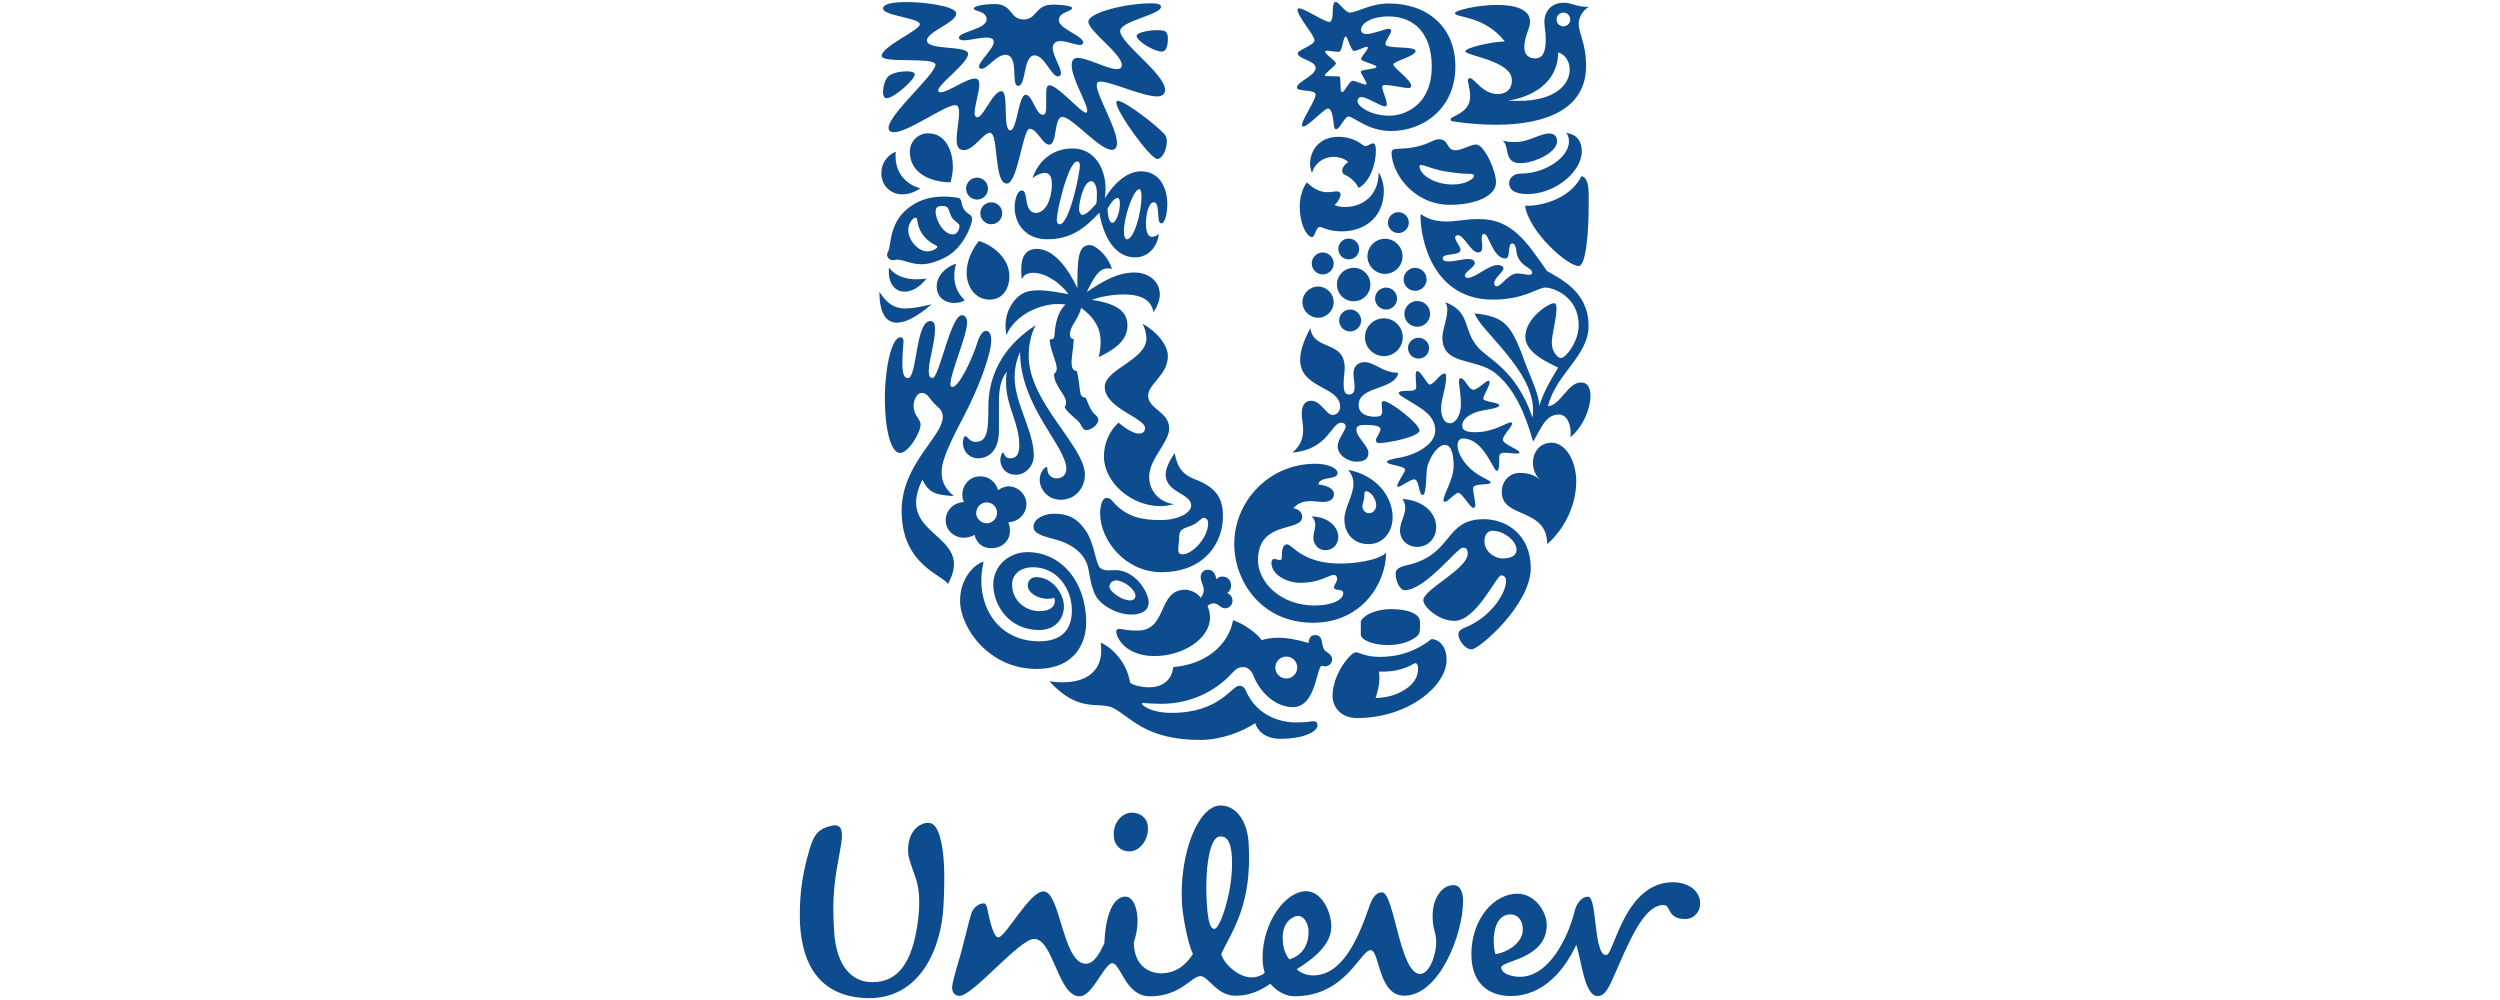
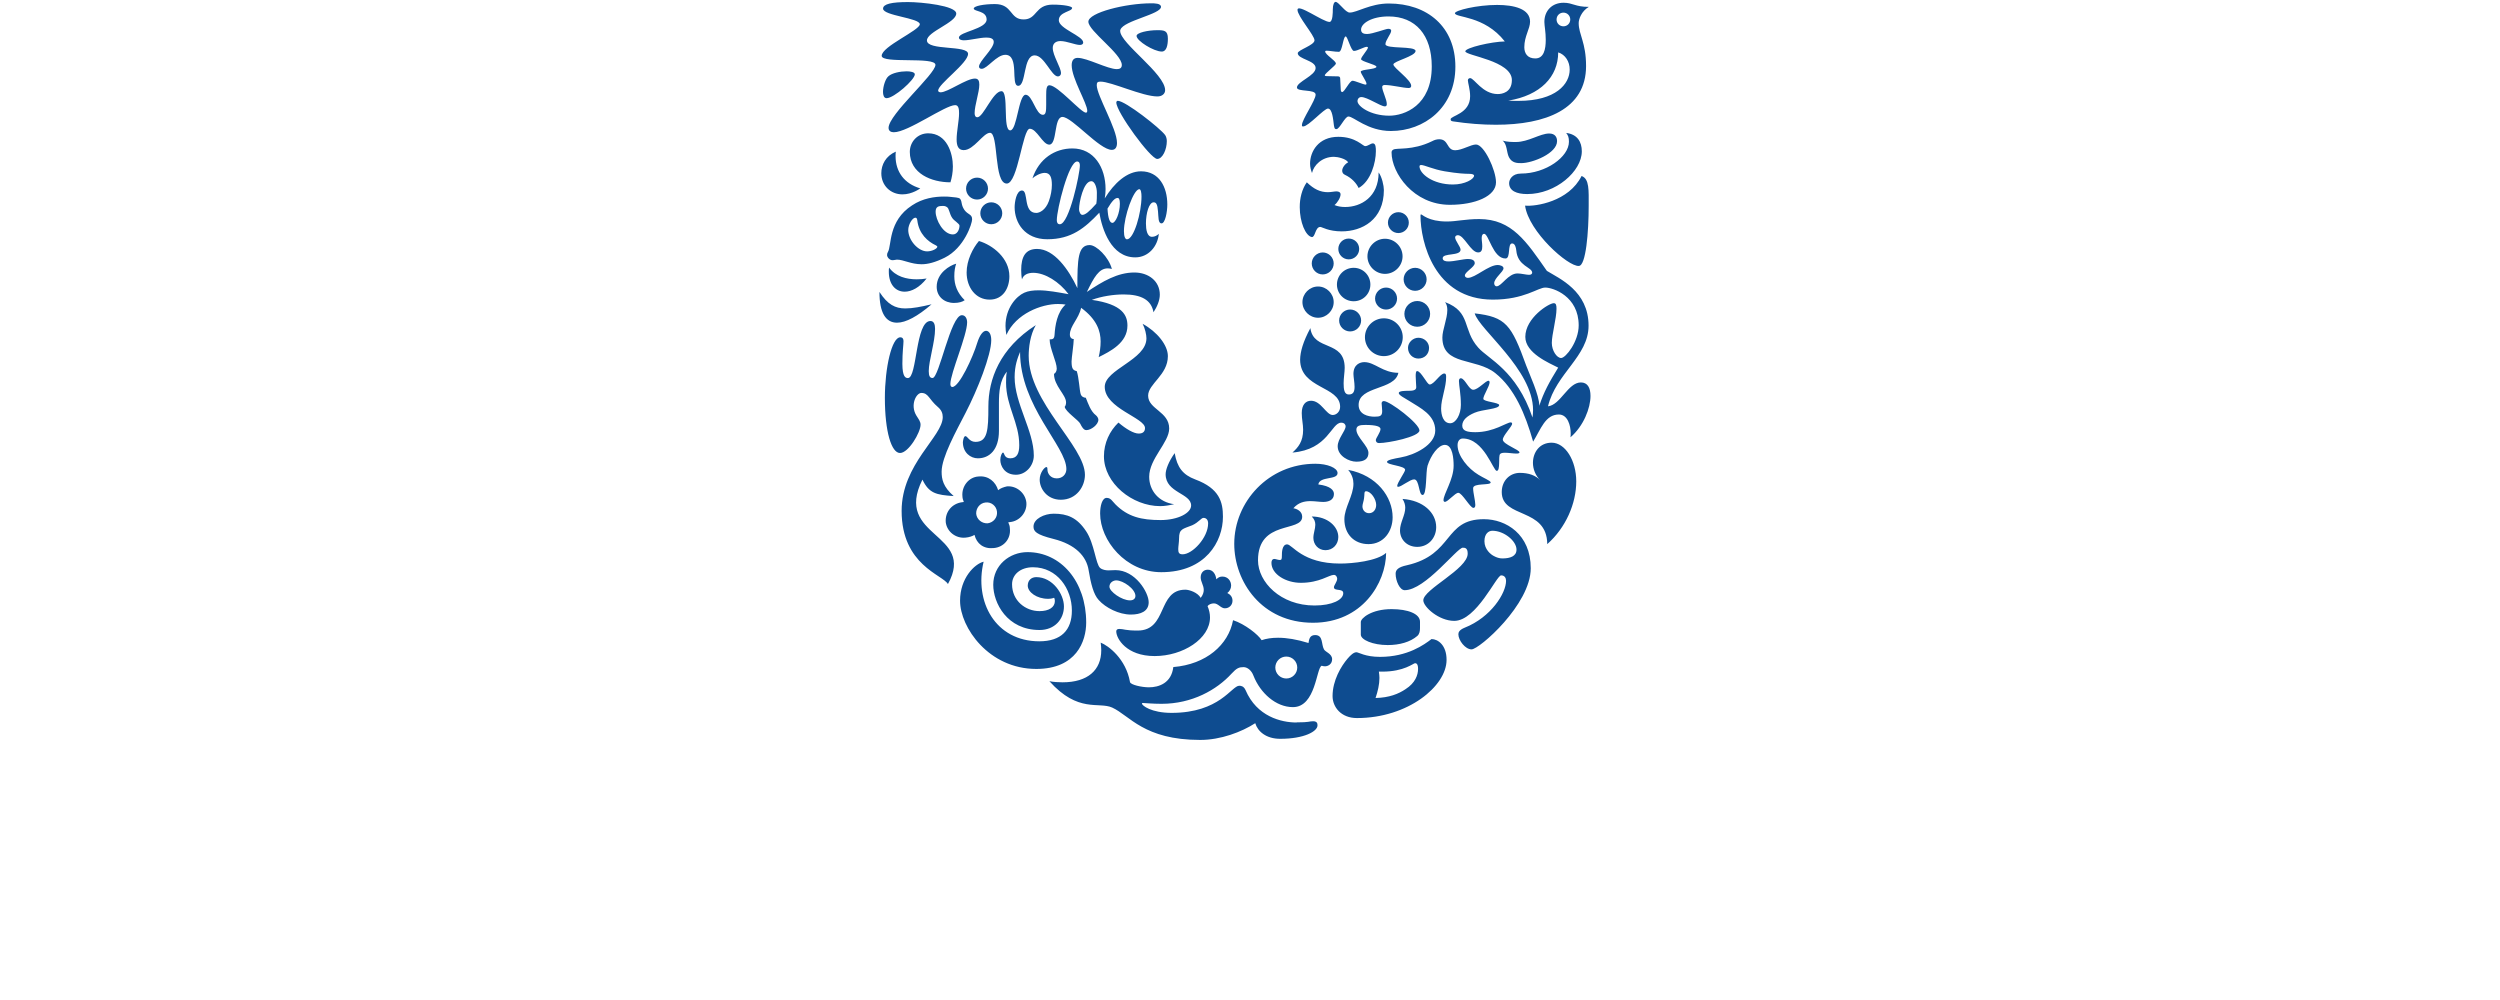
<svg xmlns="http://www.w3.org/2000/svg" version="1.1" id="Layer_1" x="0px" y="0px" viewBox="0 0 400 160" style="enable-background:new 0 0 400 160;" xml:space="preserve">
  <style type="text/css">
	.st0{fill:#0E4C90;}
</style>
  <g>
    <path class="st0" d="M244.01,32.9c0.57,4.17,6.89,9.78,8.6,9.65c1.14,0,1.58-5.44,1.58-9.65c0-2.41,0.13-4.3-1.14-4.74   C251.02,32.24,245.71,33.07,244.01,32.9 M244.36,31.05c4.56,0,8.73-3.64,8.73-6.84c0-1.49-0.7-2.72-2.5-2.94   c0.31,0.4,0.44,0.71,0.44,1.41c0,2.41-3.68,5.09-7.68,5.09c-1.45,0-1.89,1.01-1.89,1.53C241.46,30.53,242.65,31.05,244.36,31.05    M243.4,26.1c-0.62,0-1.5,0-1.98-0.97c-0.39-0.79-0.26-2.06-1.01-2.63c0.74,0.22,1.54,0.22,2.15,0.22c1.97,0,3.86-1.36,5.3-1.36   c0.97,0,1.27,0.61,1.27,1.22C249.14,24.52,245.23,26.1,243.4,26.1 M145.27,60.49c1.49,0,1.18-9.13,3.6-9.13   c0.57,0,0.74,0.57,0.74,1.27c0,2.06-1.01,5.09-1.01,6.75c0,0.84,0.22,1.1,0.61,1.1c1.06,0,2.89-10.05,4.69-10.05   c0.57,0,0.84,0.57,0.84,1.14c0,2.1-2.68,8.15-2.68,9.87c0,0.26,0.09,0.48,0.31,0.48c1.1,0,3.29-4.74,4-7.1   c0.39-1.23,0.92-1.89,1.4-1.89c0.44,0,0.83,0.48,0.83,1.49c0,2.37-2.19,7.93-4.12,11.66c-1.49,2.9-3.82,7.07-3.82,9.39   c0,1.18,0.22,2.41,1.93,3.9c-2.81-0.18-3.95-0.44-5-2.63c-4.69,9.34,8.64,8.43,4.08,16.71c-0.83-1.49-7.41-3.02-7.41-11.71   c0-7.5,6.58-11.89,6.58-15.01c0-0.61-0.22-1.14-0.79-1.62c-1.44-1.23-1.49-2.24-2.63-2.24c-0.83,0-1.84,1.94-0.79,3.64   c0.35,0.57,0.66,0.92,0.66,1.45c0,1.23-1.93,4.52-3.29,4.52c-1.36,0-2.42-3.37-2.42-8.82c0-4.82,1.1-9.69,2.46-9.69   c0.39,0,0.52,0.26,0.52,0.61c0,0.57-0.18,1.71-0.18,3.64C144.39,60.31,144.88,60.49,145.27,60.49 M212.47,17.37   c0.7,0,0.83,1.71,0.96,2.72c0.09,0.52,0.17,0.57,0.39,0.57c0.53,0,1.36-2.02,1.93-2.02c0.84,0,3.07,2.32,6.8,2.32   c5.31,0,10.31-3.72,10.31-10.3c0-6.37-4.48-10.1-10.66-10.1c-2.94,0-5.09,1.45-6.23,1.45c-0.7,0.04-1.75-1.71-2.28-1.71   c-0.22,0-0.44,0.44-0.44,1.19c0,0.48,0,2.02-0.53,2.02c-1.05,0-5.12-3.03-5.12-1.93c0,1.01,2.72,4.08,2.72,4.87   c0,0.79-2.68,1.54-2.68,2.06c0,0.97,2.86,1.14,2.86,2.37c0,1.23-2.99,2.19-2.99,3.12c0,0.75,2.99,0.22,2.99,1.14   c0,0.92-2.19,3.99-2.19,4.87c0,0.22,0.04,0.22,0.22,0.22C209.35,20.22,211.85,17.37,212.47,17.37 M156.19,82.2   c-0.04-0.87,0.57-1.71,1.49-1.8c0.92-0.13,1.76,0.57,1.84,1.49c0.09,0.92-0.57,1.71-1.49,1.84   C157.11,83.78,156.28,83.12,156.19,82.2 M151.32,83.56c0.18,1.49,1.58,2.62,3.16,2.46c0.57-0.05,1.09-0.22,1.44-0.44   c0.35,1.41,1.45,2.28,3.07,2.11c1.62-0.13,2.77-1.49,2.59-3.11c0-0.44-0.13-0.7-0.26-1.01l0.31-0.04c1.54-0.17,2.72-1.58,2.59-3.12   c-0.17-1.58-1.62-2.72-3.11-2.59c-0.57,0.13-1.06,0.31-1.41,0.61c-0.39-1.32-1.54-2.37-3.16-2.19c-1.54,0.09-2.72,1.58-2.55,3.2   c0,0.22,0.09,0.57,0.22,0.88l-0.31,0.04C152.37,80.57,151.19,81.85,151.32,83.56 M249.05,3.12c0,0.61,0.48,1.09,1.1,1.09   c0.61,0,1.09-0.48,1.09-1.09s-0.48-1.1-1.09-1.1C249.53,2.02,249.05,2.5,249.05,3.12 M224.58,44.69c0,1.01,0.83,1.84,1.84,1.84   c1.01,0,1.84-0.83,1.84-1.84c0-1.01-0.84-1.84-1.84-1.84C225.41,42.85,224.58,43.69,224.58,44.69 M224.7,50.22   c0,1.14,0.92,2.06,2.06,2.06c1.14,0,2.06-0.92,2.06-2.06c0-1.14-0.92-2.06-2.06-2.06C225.63,48.16,224.7,49.09,224.7,50.22    M218.39,53.95c0,1.67,1.36,3.03,3.03,3.03s3.02-1.36,3.02-3.03c0-1.66-1.36-3.02-3.02-3.02S218.39,52.28,218.39,53.95    M220.01,47.77c0,0.97,0.79,1.76,1.76,1.76c0.97,0,1.76-0.79,1.76-1.76c0-0.96-0.79-1.76-1.76-1.76   C220.8,46.01,220.01,46.81,220.01,47.77 M214.26,51.28c0,0.96,0.79,1.75,1.76,1.75c0.97,0,1.76-0.79,1.76-1.75   c0-0.97-0.79-1.76-1.76-1.76C215.06,49.52,214.26,50.31,214.26,51.28 M218.79,41.01c0,1.53,1.27,2.81,2.81,2.81   c1.54,0,2.81-1.27,2.81-2.81c0-1.54-1.27-2.81-2.81-2.81C220.05,38.2,218.79,39.48,218.79,41.01 M222.07,35.62   c0,0.92,0.75,1.67,1.67,1.67c0.92,0,1.67-0.74,1.67-1.67c0-0.92-0.74-1.67-1.67-1.67C222.82,33.95,222.07,34.7,222.07,35.62    M214.13,39.83c0,0.92,0.75,1.67,1.67,1.67c0.92,0,1.67-0.75,1.67-1.67c0-0.92-0.74-1.66-1.67-1.66   C214.88,38.16,214.13,38.91,214.13,39.83 M213.91,45.53c0,1.49,1.19,2.67,2.68,2.67c1.49,0,2.67-1.19,2.67-2.67   c0-1.49-1.19-2.68-2.67-2.68C215.1,42.85,213.91,44.04,213.91,45.53 M208.39,48.34c0,1.36,1.14,2.5,2.5,2.5   c1.36,0,2.5-1.14,2.5-2.5c0-1.36-1.14-2.5-2.5-2.5C209.53,45.84,208.39,46.98,208.39,48.34 M209.88,42.15   c0,0.97,0.79,1.76,1.75,1.76c0.97,0,1.76-0.79,1.76-1.76c0-0.96-0.79-1.76-1.76-1.76C210.67,40.4,209.88,41.19,209.88,42.15    M204.05,106.81c0,0.96,0.79,1.75,1.76,1.75c0.96,0,1.75-0.79,1.75-1.75c0-0.97-0.79-1.76-1.75-1.76   C204.83,105.05,204.05,105.84,204.05,106.81 M156.85,34.12c0,0.97,0.79,1.76,1.75,1.76c0.97,0,1.76-0.79,1.76-1.76   c0-0.96-0.79-1.75-1.76-1.75C157.64,32.37,156.85,33.16,156.85,34.12 M154.57,30.18c0,0.96,0.79,1.75,1.76,1.75   c0.96,0,1.75-0.79,1.75-1.75c0-0.97-0.79-1.76-1.75-1.76C155.36,28.42,154.57,29.21,154.57,30.18 M156.46,73.33   c1.84,0,3.37-1.36,3.37-4.39v-4.47c0-1.71,0.13-3.64,1.27-5c-0.13,0.57-0.13,1.19-0.13,1.76c0,3.77,2.11,6.36,2.11,10   c0,1.36-0.39,2.1-1.45,2.1c-1.01,0-0.92-0.92-1.14-0.92c-0.18,0-0.44,0.57-0.44,1.18c0,0.92,0.66,2.37,2.5,2.37   c1.58,0,2.86-1.45,2.86-3.07c0-3.95-3.07-8.33-3.07-12.54c0-1.85,0.47-3.07,0.87-4.04c0,8.73,7.41,15.09,7.41,18.74   c0,0.83-0.61,1.49-1.54,1.49c-1.01,0-1.49-0.79-1.49-1.41c0-0.31-0.04-0.4-0.18-0.4c-0.26,0-1.06,0.88-1.06,2.02   c0,1.45,1.19,3.21,3.38,3.21c2.5,0,3.86-2.11,3.86-3.99c0-4.6-9-11.58-9-19.04c0-1.27,0.22-3.34,1.14-4.91   c-5.79,3.72-7.59,8.68-7.59,13.03c0,3.77-0.13,5.65-2.06,5.65c-1.01,0-1.27-0.92-1.62-0.92c-0.27,0-0.4,0.79-0.4,1.01   C154.08,72.41,155.27,73.33,156.46,73.33 M232.47,29.52c1.93,0,3.38-0.87,3.38-1.41c0-0.18-0.26-0.3-0.83-0.3   c-0.57,0-1.72-0.04-3.86-0.4c-1.85-0.31-3.25-1.01-3.78-1.01c-0.17,0-0.26,0.09-0.26,0.22C227.12,27.77,229.22,29.52,232.47,29.52    M222.91,23.95c0.57-0.36,3.02,0.21,6.23-1.36c0.39-0.22,0.79-0.31,1.14-0.31c1.54,0,1.14,1.76,2.55,1.76   c1.09,0,2.5-0.92,3.33-0.92c1.31,0,3.2,4.12,3.2,6.05c0,2.24-3.37,3.6-7.37,3.6c-5.84,0-9.34-5.09-9.34-8.38   C222.65,24.13,222.78,24.04,222.91,23.95 M157.38,89.87c-1.45,0.36-3.77,2.64-3.77,6.24c0,4.29,4.6,10.92,12.2,10.92   c6.4,0,7.98-4.43,7.98-7.42c0-6.62-4.08-11.27-9.39-11.27c-2.89,0-5.48,2.11-5.48,5.22c0,2.9,2.19,7.24,7.41,7.24   c2.46,0,3.9-1.76,3.9-3.77c0-1.97-1.8-4.69-4.43-4.69c-0.79,0-1.36,0.52-1.36,1.36c0,1.05,1.45,2.11,3.25,2.11   c0.44,0,0.79-0.09,0.96-0.17c0.09,0.13,0.13,0.35,0.13,0.52c0,1.01-0.96,1.62-2.46,1.62c-2.24,0-4.39-1.66-4.39-4.3   c0-1.57,1.36-2.72,3.34-2.72c3.9,0,6.23,3.47,6.23,6.93c0,3.12-1.71,4.92-5.22,4.92C159.26,102.6,155.84,96.28,157.38,89.87    M152.99,42.19c-1.01,0.27-3.12,1.49-3.12,3.69c0,1.58,1.23,2.59,2.77,2.59c0.79,0,1.36-0.18,1.71-0.44   c-1.22-1.19-1.66-2.5-1.66-3.82C152.69,43.29,152.81,42.73,152.99,42.19 M142.25,42.81c-0.04,0.22-0.04,0.44-0.04,0.66   c0,2.06,1.09,3.2,2.54,3.2c1.09,0,2.37-0.66,3.51-2.11c-0.49,0.09-1.06,0.13-1.58,0.13C145.05,44.69,143.3,44.26,142.25,42.81    M140.71,46.71c0,3.34,1.01,4.92,2.81,4.92c1.41,0,3.29-1.01,5.53-2.94c-1.71,0.4-3.02,0.66-4.21,0.66   C143.25,49.35,142.02,48.74,140.71,46.71 M207.46,115.58c2.11,0,1.97-0.18,2.64-0.18c0.66,0,0.7,0.39,0.7,0.66   c0,0.97-2.15,2.15-5.97,2.15c-2.24,0-3.6-1.18-3.99-2.5c-2.19,1.41-5.52,2.68-8.81,2.68c-9,0-11.28-3.9-14.08-5.18   c-2.15-0.97-5.44,0.92-10.05-4.22c0.61,0.13,1.44,0.18,2.11,0.18c4.04,0,6.19-1.97,6.19-5.12c0-0.4-0.04-0.84-0.09-1.23   c1.23,0.48,4.04,2.59,4.69,6.31c0.09,0.44,1.89,0.84,3.03,0.84c1.57,0,3.59-0.66,3.9-3.24c5.27-0.44,8.82-3.55,9.56-7.5   c1.89,0.61,4.04,2.32,4.57,3.2c0.74-0.26,1.62-0.39,2.63-0.39c1.41,0,2.98,0.26,4.87,0.84c0.09-0.57,0.18-1.27,1.06-1.27   c1.31,0,0.96,1.45,1.41,2.28c0.22,0.44,1.31,0.7,1.31,1.58c0,0.84-0.71,1.14-1.14,1.14c-0.17,0-0.39-0.04-0.53-0.09   c-0.87,0.31-0.92,6.62-4.6,6.62c-2.72,0-5.22-2.24-6.32-5.04c-0.31-0.83-0.96-1.36-1.58-1.36c-0.7,0-1.09,0.13-1.93,1.05   c-2.37,2.59-6.31,4.82-11.18,4.82c-1.49,0-2.67-0.13-2.98-0.13c-0.17,0-0.17,0.04-0.17,0.09c0,0.31,1.49,1.49,4.74,1.49   c7.72,0,9.6-4.34,10.83-4.34c0.18,0,0.7,0,1.01,0.7c1.8,4.22,5.7,5.18,8.16,5.18H207.46z M182.56,27.41c2.89,0,4.21,2.5,4.21,5.31   c0,1.22-0.35,3.02-0.92,3.02c-0.57,0-0.48-1.01-0.57-1.93c-0.09-1.18-0.31-1.44-0.7-1.44c-0.74,0-1.23,1.75-1.23,3.37   c0,1.01,0.18,2.15,0.97,2.15c0.44,0,0.83-0.22,1.09-0.48c-0.18,2.02-1.67,3.77-3.77,3.77c-3.87,0-5.31-4.52-5.75-7.15   c-2.32,2.46-4.47,4.25-8.33,4.25c-3.6,0-5.22-2.63-5.22-5.13c0-0.75,0.26-2.67,1.18-2.67c1.09,0,0.13,3.59,2.28,3.59   c0.52,0,1.49-0.44,2.02-1.89c0.31-0.87,0.48-1.79,0.48-2.59c0-1.19-0.26-1.93-1.14-1.93c-0.75,0-1.67,0.57-1.97,0.88   c1.05-3.16,3.59-4.79,6.4-4.79c3.46,0,5.3,3.07,5.3,6.5c0,0.48-0.04,1.01-0.13,1.49C178.26,29.3,180.32,27.41,182.56,27.41    M171.54,1.27c0-0.26-1.31-0.53-3.11-0.53c-2.85,0-2.46,2.37-4.65,2.37c-2.28,0-1.71-2.46-4.6-2.46c-1.76,0-3.38,0.31-3.38,0.71   c0,0.52,2.06,0.31,2.06,1.76c0,1.53-4.43,1.97-4.43,2.89c0,0.31,0.35,0.44,0.79,0.44c0.97,0,2.51-0.44,3.6-0.44   c0.61,0,1.18,0.13,1.18,0.7c0,1.1-2.36,3.07-2.36,3.95c0,0.26,0.22,0.35,0.44,0.35c0.87,0,2.37-2.24,3.77-2.24   c2.32,0,0.79,4.96,2.06,4.96c1.32,0,0.75-4.87,2.64-4.87c1.54,0,2.67,3.37,3.72,3.37c0.26,0,0.49-0.22,0.49-0.52   c0-0.92-1.32-2.81-1.32-4.04c0-0.75,0.52-1.1,1.23-1.1c1.01,0,2.37,0.62,3.11,0.62c0.26,0,0.53-0.09,0.53-0.4   c0-1.05-3.9-2.19-3.9-3.55S171.54,1.88,171.54,1.27 M234.05,87.63c-0.92,0-6.01,6.8-9.3,6.8c-0.79,0-1.45-1.49-1.45-2.63   c0-0.62,0.39-1.06,1.8-1.36c7.54-1.71,5.87-7.37,12.32-7.37c3.55,0,7.5,2.42,7.5,7.85c0,5.79-8.24,12.98-9.47,12.98   c-1.01,0-2.11-1.45-2.11-2.41c0-0.31,0.13-0.7,1.01-1.06c4.21-1.67,6.62-5.52,6.62-7.5c0-0.44-0.22-0.87-0.79-0.87   c-0.75,0-3.95,7.28-7.5,7.28c-2.46,0-4.95-2.24-4.95-3.29c0-1.76,7.1-5,7.1-7.46C234.84,87.68,234.4,87.63,234.05,87.63    M238.78,84.92c-0.62,0-1.27,0.49-1.27,1.67c0,1.31,1.01,2.15,1.58,2.41c0.31,0.17,0.79,0.35,1.27,0.35c1.27,0,2.28-0.35,2.28-1.41   C242.65,86.58,240.67,84.92,238.78,84.92 M181.85,5.75c0,0.79,2.77,2.5,4.04,2.5c0.75,0,0.97-1.01,0.97-2.06   c0-1.31-0.57-1.36-1.71-1.36C183.7,4.83,181.85,5.22,181.85,5.75 M186.42,14.43c0-2.63-7.19-7.5-7.19-9.47c0-0.09,0-0.13,0.04-0.22   c0.53-1.45,6.49-2.46,6.49-3.64c0-0.57-1.05-0.57-1.57-0.57c-4.08,0-10.05,1.49-10.05,2.94c0,1.49,5.35,5.13,5.35,6.93   c0,0.47-0.3,0.66-0.79,0.66c-1.49,0-4.74-1.8-6.27-1.8c-0.7,0-0.96,0.47-0.96,1.18c0,2.11,2.49,6.1,2.49,7.28   c0,0.13-0.04,0.31-0.21,0.31c-0.79,0-4.52-4.39-5.84-4.39c-0.48,0-0.52,0.66-0.52,1.62v1.49c0,1.01-0.04,1.62-0.53,1.62   c-1.14,0-1.66-3.21-2.76-3.21c-1.14,0-1.36,5.7-2.46,5.7c-1.27,0-0.17-6.27-1.41-6.27c-1.36,0-2.89,4.17-3.85,4.17   c-0.36,0-0.44-0.35-0.44-0.66c0-1.27,0.75-3.33,0.75-4.56c0-0.62-0.17-0.97-0.71-0.97c-1.36,0-4.34,2.2-5.48,2.2   c-0.17,0-0.4-0.09-0.4-0.27c0-1.05,4.79-4.39,4.79-5.88c0-1.44-6.58-0.48-6.58-2.15c0-1.4,4.69-2.85,4.69-4.3   c0-1.27-5.57-1.84-7.72-1.84c-2.59,0-3.99,0.3-3.99,1.05c0,1.14,5.88,1.49,5.88,2.5c0,0.97-6.1,3.55-6.1,5.05   c0,1.31,8.6,0.08,8.6,1.45c0,1.49-7.5,7.93-7.5,10.08c0,0.48,0.36,0.7,0.84,0.7c2.28,0,8.2-4.34,9.82-4.34   c0.57,0,0.62,0.7,0.62,1.32c0,1.14-0.39,2.89-0.39,4.17c0,1.01,0.26,1.71,1.14,1.71c1.62,0,3.11-2.77,4.2-2.77   c1.41,0,0.57,8.12,2.68,8.12c1.79,0,2.54-8.77,3.68-8.77c1.14,0,2.06,2.54,3.12,2.54c1.31,0,0.7-4.43,2.11-4.43   c1.54,0,5.92,5.27,7.9,5.27c0.61,0,0.83-0.49,0.83-1.1c0-2.32-3.24-7.59-3.24-9.25c0-0.44,0.13-0.57,0.61-0.57   c1.71,0,6.71,2.37,9.08,2.37C185.93,15.44,186.42,15,186.42,14.43 M246.29,64.92c0.71-2.19,1.57-3.74,3.02-6.1   c-1.45-0.74-5.26-2.32-5.26-4.92c0-3.02,3.77-5.39,4.55-5.39c0.36,0,0.44,0.31,0.44,0.88c0,1.57-0.75,4.12-0.75,5.48   c0,1.22,0.79,2.41,1.49,2.41c0.74,0,2.81-2.63,2.81-5.22c0-4.65-4.08-6.05-5.35-6.05c-1.19,0-3.34,1.93-8.38,1.93   c-9.43,0-11.58-9.34-11.58-13.42c0-0.18,0.04-0.22,0.08-0.22c0.22,0,1.14,1.14,4.13,1.14c1.54,0,2.94-0.39,5.18-0.39   c5.26,0,7.58,3.64,10.83,8.29c1.97,1.22,6.67,3.2,6.67,8.77c0,4.91-5.22,7.63-6.49,12.9c2.01-0.22,3.2-3.82,5.26-3.82   c1.06,0,1.54,0.84,1.54,2.16c0,1.93-1.1,4.82-3.21,6.62c0.04-0.18,0.04-0.39,0.04-0.66c0-1.23-0.49-2.99-1.89-2.99   c-2.19,0-2.89,2.37-4.12,4.34c-1.27-4.47-2.98-8.51-6.05-10.96c-3.11-2.5-8.47-1.14-8.47-5.7c0-1.23,0.79-2.99,0.79-4.39   c0-0.48-0.09-0.92-0.36-1.27c4.22,1.58,2.72,4.39,5.31,7.28c1.62,1.84,6.1,3.6,8.68,11.18c0.04-0.22,0.09-0.79,0.09-1.18   c0-6.49-8.59-12.85-9.34-15.48c5,0.57,5.87,1.8,8.25,8.37C244.71,59.87,246.29,63.25,246.29,64.92 M152.07,29.17   c0.22-0.71,0.39-1.58,0.39-2.54c0-2.11-0.96-5.3-3.95-5.3c-1.71,0-2.94,1.36-2.94,2.98C145.58,27.77,149.04,29.17,152.07,29.17    M148.34,40.22c-1.44,0-3.02-1.79-3.02-3.42c0-0.88,0.66-1.97,1.14-1.97c0.18,0,0.27,0.13,0.31,0.44c0.26,2.15,1.67,3.38,2.98,3.99   c0.13,0.09,0.22,0.13,0.22,0.22C149.97,39.78,149.13,40.22,148.34,40.22 M153.52,36.1c0,0.62-0.35,1.41-1.06,1.41   c-1.53,0-2.76-2.32-2.76-3.64c0-0.83,0.49-0.92,1.14-0.92c0.31,0,0.44,0.04,0.66,0.18c0.39,0.22,0.39,1.09,0.87,1.76   C152.64,35.31,153.52,35.79,153.52,36.1 M151.98,31.49c-0.26-0.04-0.61-0.04-0.96-0.04c-1.45,0-3.38,0.26-5.09,1.41   c-3.86,2.5-3.25,6.45-3.86,7.45c-0.09,0.13-0.14,0.31-0.14,0.49c0,0.39,0.44,0.83,0.84,0.83c0.35,0,0.57-0.09,0.74-0.09   c1.06,0,2.24,0.74,3.95,0.74c1.01,0,2.19-0.31,3.69-1.05c3.16-1.58,4.39-5.49,4.39-6.14c0-0.84-0.66-0.71-1.23-1.49   c-0.61-0.92-0.31-1.27-0.7-1.8C153.34,31.58,152.77,31.58,151.98,31.49 M156.63,38.56c-0.97,1.14-1.97,3.07-1.97,5.04   c0,2.37,1.44,4.34,3.68,4.34c2.15,0,3.16-1.84,3.16-3.73C161.5,41.28,158.82,39.21,156.63,38.56 M147.24,30.14   c0,0-1.27,0.96-2.85,0.96c-1.89,0-3.38-1.41-3.38-3.38c0-1.36,0.7-2.76,2.32-3.46c-0.04,0.26-0.04,0.48-0.04,0.74   C143.3,27.5,144.7,29.39,147.24,30.14 M225.28,55.66c0-0.87,0.79-1.62,1.66-1.62c0.97,0,1.71,0.75,1.71,1.62   c0,1.01-0.74,1.71-1.71,1.71C226.06,57.37,225.28,56.66,225.28,55.66 M226.41,106.11c0.22,0,0.48,0.13,0.48,0.92   c0,0.96-0.44,2.24-2.01,3.24c-1.1,0.74-2.59,1.36-4.79,1.41c0.35-1.06,0.62-2.15,0.62-3.21c0-0.35-0.04-0.61-0.09-1.01h0.57   C224.66,107.46,226.15,106.11,226.41,106.11 M226.76,101.76c0.36-0.31,0.44-0.79,0.44-1.27v-1.01c0-1.27-1.92-2.02-4.55-2.02   c-3.21,0-4.92,1.45-4.92,2.06v2.02c0,0.83,1.93,1.67,4.3,1.67C223.92,103.21,225.63,102.73,226.76,101.76 M229.04,102.25   c-1.14,0.87-3.81,2.85-8.24,2.85c-2.37,0-3.42-0.74-3.77-0.74c-0.44,0-0.92,0.44-1.41,1.01c-1.05,1.23-2.41,3.5-2.41,6   c0,1.76,1.36,3.52,3.9,3.52c8.2,0,14.34-5.14,14.34-9.3C231.46,103.21,230.06,102.25,229.04,102.25 M230.58,65.35   c0,1.09,0.35,2.37,1.45,2.37c0.92,0,1.71-1.41,1.71-2.94c0-1.76-0.31-3.12-0.31-3.82c0-0.31,0.13-0.44,0.31-0.44   c0.66,0.04,1.27,1.84,1.97,1.84c0.79,0,1.97-1.44,2.45-1.44c0.14,0,0.18,0.18,0.18,0.22c0,0.66-1.01,2.11-1.01,2.67   c0,0.48,2.54,0.57,2.54,1.01c0,0.66-2.67,0.66-3.94,1.22c-1.23,0.52-1.97,1.19-1.97,2.06c0,0.88,0.87,1.05,2.11,1.05   c2.94,0,5-1.57,5.65-1.57c0.13,0,0.22,0.09,0.22,0.22c0,0.44-1.49,1.89-1.49,2.54c0,0.75,2.72,1.62,2.67,2.06   c-0.04,0.13-0.21,0.17-0.52,0.17c-0.48,0-1.22-0.13-1.8-0.13c-0.35,0-0.66,0.04-0.79,0.22c-0.31,0.35,0.09,2.68-0.53,2.68   c-0.57,0-2.06-5.18-5.44-5.18c-0.48,0-0.83,0.4-0.83,1.06c0,1.75,1.71,3.77,3.33,4.74c0.74,0.48,1.97,0.96,1.97,1.23   c0,0.52-2.81,0.04-2.81,0.92c0,0.79,0.35,1.97,0.35,2.67c0,0.22-0.04,0.48-0.31,0.48c-0.52,0-1.8-2.41-2.41-2.41   c-0.52,0-1.67,1.45-2.15,1.45c-0.13,0-0.22-0.13-0.22-0.26c0-1.01,1.62-3.29,1.62-5.53c0-1.05-0.13-3.33-1.4-3.33   c-1.06,0-2.24,1.66-2.77,3.33c-0.31,0.97-0.09,4.69-0.79,4.69c-0.66,0-0.49-2.5-1.36-2.5c-0.66,0-2.06,1.19-2.54,1.19   c-0.09,0-0.17-0.04-0.17-0.13c0-0.52,1.27-2.24,1.27-2.59c0-0.66-2.9-0.75-2.9-1.27c0-0.31,1.14-0.52,2.19-0.71   c2.24-0.39,5.53-2.01,5.53-4.3c0-2.54-2.46-3.64-4.08-4.69c-0.83-0.52-1.76-0.96-1.76-1.32c0-0.35,1.06-0.35,1.49-0.35   c0.66,0,1.31-0.04,1.31-0.57c0-0.39-0.09-1.18-0.09-1.8c0-0.44,0.04-0.79,0.22-0.79c0.66,0,1.58,2.15,2.02,2.15   c0.7,0,1.67-1.76,2.33-1.76c0.22,0,0.3,0.13,0.3,0.53C231.41,61.93,230.58,63.77,230.58,65.35 M209.66,52.5   c0.49,3.73,5.49,1.84,5.49,6.36c0,0.66-0.17,1.62-0.17,2.46c0,0.96,0.09,1.8,0.83,1.8c0.75,0,0.92-0.52,0.92-1.23   c0-0.71-0.18-1.57-0.18-2.06c0-1.54,1.09-1.89,1.75-1.89c1.67,0,2.94,1.71,5.44,1.71c-0.57,2.81-6.36,2.06-6.36,5.14   c0,1.53,1.54,1.88,2.54,1.88c0.92,0,1.23-0.13,1.23-0.92c0-0.44-0.09-0.92-0.09-1.23c0-0.18,0.13-0.35,0.35-0.35   c0.97,0,5.7,3.6,5.7,4.7c0,1.01-5,2.02-6.45,2.02c-0.44,0-0.53-0.31-0.53-0.48c0-0.31,0.75-1.24,0.75-1.76   c0-0.39-0.66-0.66-2.41-0.66c-0.84,0-1.45,0.09-1.45,0.75c0,1.18,1.93,2.63,1.93,3.72c0,0.87-0.53,1.41-1.93,1.41   c-1.19,0-2.99-0.92-2.99-2.46c0-1.23,1.27-2.46,1.27-3.21c0-0.22-0.18-0.57-0.7-0.57c-1.62,0-2.06,4.3-7.81,4.78   c0.92-0.83,1.71-1.76,1.71-3.64c0-0.92-0.22-1.67-0.22-2.68c0-1.31,0.61-1.97,1.49-1.97c1.62,0,2.41,2.28,3.47,2.28   c0.57,0,1.18-0.52,1.18-1.31c0-3.34-6.4-2.86-6.4-7.55C208.04,56.28,208.48,54.7,209.66,52.5 M217.99,81.01   c0,0.62,0.44,1.1,1.06,1.1c0.7,0,1.14-0.61,1.14-1.32c0-0.92-0.84-2.19-1.63-2.19c-0.35,0-0.21,0.52-0.31,1.1   C218.21,80.14,217.99,80.66,217.99,81.01 M215.71,75.18c4.6,0.87,7.11,4.34,7.11,7.58c0,2.24-1.41,4.3-3.86,4.3   c-2.24,0-3.86-1.54-3.86-3.99c0-1.84,1.45-3.77,1.45-5.66C216.55,76.67,216.33,75.93,215.71,75.18 M209.88,82.64   c0.44,0.44,0.57,0.88,0.57,1.32c0,0.66-0.31,1.36-0.31,2.1c0,1.06,0.79,1.97,1.93,1.97c1.22,0,2.06-0.96,2.06-2.11   C214.13,84.26,212.42,82.64,209.88,82.64 M224.4,79.83c0.31,0.48,0.44,0.96,0.44,1.4c0,1.23-0.84,2.37-0.84,3.64   c0,1.44,1.1,2.63,2.76,2.63c1.8,0,3.03-1.45,3.03-3.16C229.79,82.02,227.69,80.05,224.4,79.83 M210.93,77.51   c2.02,0.26,2.5,0.96,2.5,1.53c0,0.97-0.87,1.27-1.71,1.27c-0.61,0-1.31-0.13-2.06-0.13c-0.96,0-1.93,0.22-2.72,1.14   c0.57,0.09,1.41,0.48,1.41,1.36c0,2.54-7.07,0.44-7.07,6.97c0,3.47,3.6,7.23,9.04,7.23c2.81,0,4.6-0.91,4.6-1.97   c0-0.83-1.49-0.26-1.49-0.96c0-0.31,0.52-0.88,0.52-1.36c0-0.22-0.17-0.61-0.52-0.61c-0.79,0-2.28,1.27-5.3,1.27   c-2.37,0-4.7-1.36-4.7-3.2c0-0.4,0.18-0.62,0.44-0.62c0.26,0,0.61,0.17,0.92,0.17c0.26,0,0.31-0.17,0.31-0.66   c0-0.48,0-1.84,0.84-1.84c0.83,0,2.41,3.07,8.47,3.07c2.02,0,5.92-0.4,7.37-1.71c-0.04,4.82-3.82,11.18-11.71,11.18   c-8.2,0-12.59-6.58-12.59-12.63c0-6.71,5.48-12.81,12.98-12.81c1.92,0,3.55,0.66,3.55,1.49C214,76.85,211.15,76.14,210.93,77.51    M179.18,32.59c0-0.75-0.18-0.92-0.36-0.92c-0.44,0-0.92,0.52-1.62,1.71c0.09,1.58,0.36,2.28,0.79,2.28   C178.48,35.66,179.18,34.12,179.18,32.59 M173.17,34.38c0.49,0,1.1-0.52,2.24-1.79c0.09-0.57,0.09-1.1,0.09-1.76   c0-0.88-0.36-1.84-0.88-1.84c-1.31,0-1.97,3.51-1.97,4.43C172.64,33.95,172.91,34.38,173.17,34.38 M180.32,38.29   c1.09,0,2.32-4.21,2.32-6.84c0-0.57-0.09-1.18-0.35-1.18c-0.92,0-2.46,4.34-2.46,6.71C179.83,37.9,180.05,38.29,180.32,38.29    M169.57,35.88c1.49,0,3.21-8.07,3.21-9.43c0-0.35-0.13-0.61-0.44-0.61c-1.36,0-3.25,7.67-3.25,9.38   C169.09,35.53,169.17,35.88,169.57,35.88 M174.35,39.21c-1.89,0-1.97,2.28-1.97,6.89c-1.41-3.02-3.73-6.27-6.45-6.27   c-1.84,0-2.54,1.22-2.54,3.38c0,0.44,0.04,1.1,0.13,1.49c0.22-0.74,0.92-1.05,1.8-1.05c1.89,0,4.17,1.44,5.65,3.42   c-1.71-0.31-3.37-0.62-4.78-0.62c-0.87,0-1.67,0.09-2.32,0.39c-1.27,0.57-2.99,2.46-2.99,5.31c0,0.44,0.05,0.92,0.14,1.44   c1.53-3.42,5.61-4.95,8.24-4.95c0.53,0,0.92,0.04,1.23,0.09c-1.36,1.22-1.67,3.37-1.76,4.82c-0.04,0.71-0.31,0.75-0.79,0.75   c0,1.44,1.14,3.59,1.14,4.69c0,0.39-0.22,0.74-0.44,0.83c0,1.93,1.93,3.34,1.93,4.56c0,0.31-0.09,0.57-0.22,0.71   c0.13,0.79,2.24,2.15,2.5,2.72c0.44,0.92,0.75,1.01,0.97,1.01c0.74,0,1.92-0.87,1.92-1.66c0-0.27-0.22-0.57-0.39-0.71   c-0.83-0.61-1.27-1.93-1.62-2.81c-0.31,0-0.71-0.17-0.83-0.62c-0.18-0.57-0.27-2.62-0.62-3.64c-0.57-0.13-0.83-0.35-0.83-1.54   c0-0.57,0.35-2.81,0.35-3.59c-0.27,0-0.62-0.18-0.62-0.71c0-1.4,1.41-2.5,1.8-4.29c2.51,1.84,3.12,3.72,3.12,5.39   c0,0.87-0.13,1.71-0.31,2.5c1.84-0.92,4.6-2.28,4.6-5.04c0-1.62-0.75-3.42-5.7-4.12c1.54-0.57,3.47-0.87,5.09-0.87   c2.81,0,4.43,0.87,4.78,2.85c0.57-0.87,1.01-1.89,1.01-2.81c0-2.16-1.79-3.55-4.08-3.55c-2.67,0-5.04,1.4-7.59,3.11   c1.14-2.36,1.94-3.77,3.34-3.77c0.22,0,0.44,0.04,0.66,0.09C177.38,41.1,175.41,39.21,174.35,39.21 M146.37,11.89   c0,0.87-3.34,3.82-4.52,3.82c-0.44,0-0.57-0.53-0.57-1.01c0-0.87,0.39-2.11,0.87-2.5c0.57-0.52,1.89-0.79,2.9-0.79   C145.66,11.41,146.37,11.53,146.37,11.89 M248.26,70.83c2.19,0,3.94,2.86,3.94,6.19c0,3.55-1.67,7.41-4.64,10.04   c-0.04-5.92-7.28-4.04-7.28-8.33c0-1.84,1.31-3.07,2.89-3.07c1.41,0,2.51,0.39,3.29,1.19c-0.79-0.75-1.19-1.8-1.19-2.81   C245.28,72.37,246.33,70.83,248.26,70.83 M215.71,25.97c-0.35-0.57-1.67-0.88-2.28-0.88c-1.93,0-3.24,1.36-3.51,2.59   c-0.17-0.44-0.31-0.96-0.31-1.49c0-1.93,1.32-4.3,4.52-4.3c2.81,0,3.9,1.49,4.3,1.49c0.44,0,0.88-0.44,1.23-0.44   c0.48,0,0.48,0.74,0.48,1.27c0,1.76-0.79,4.78-2.76,5.87c-0.35-0.74-1.05-1.57-2.19-2.11c-0.31-0.13-0.44-0.39-0.44-0.66   C214.75,26.84,215.19,26.23,215.71,25.97 M209.09,29.17c1.14,1.1,2.15,1.58,3.38,1.58c0.48,0,1.05-0.13,1.36-0.13   c0.4,0,0.66,0.17,0.66,0.48c0,0.48-0.44,1.27-0.97,1.71c0.52,0.22,1.1,0.31,1.71,0.31c2.5,0,5.35-1.58,5.35-5.53   c0.53,0.7,0.84,2.15,0.84,2.81c0,4.78-3.51,6.62-6.75,6.62c-2.11,0-3.16-0.71-3.42-0.71c-0.83,0-0.79,1.67-1.36,1.62   c-1.01-0.18-1.93-2.41-1.93-4.78C207.95,31.75,208.3,30.27,209.09,29.17 M178.61,16.4c0,1.54,5.48,9.03,6.54,9.03   c0.87,0,1.54-1.53,1.54-2.85c0-0.35-0.09-0.7-0.26-0.96c-0.79-1.1-6.37-5.49-7.59-5.49C178.69,16.14,178.61,16.27,178.61,16.4    M241.9,12.81c0-3.11-7.45-3.9-7.45-4.6c0-0.57,4.17-1.54,6.32-1.58c-3.29-4.21-7.98-3.77-7.98-4.52c0-0.44,3.5-1.32,6.75-1.32   c2.72,0,5.27,0.62,5.27,2.68c0,1.14-0.92,2.32-0.92,4.08c0,0.96,0.48,1.8,1.76,1.8c1.36,0,1.67-1.45,1.67-2.99   c0-1.27-0.22-2.24-0.22-2.85c0-1.84,1.27-3.07,3.07-3.07c1.49,0,1.84,0.66,4.04,0.66c-1.19,0.7-1.62,1.97-1.62,2.59   c0,1.84,1.18,3.11,1.18,6.88c0,6.93-6.49,9.39-14.43,9.39c-2.19,0-4.51-0.18-6.8-0.53c-0.35-0.04-0.44-0.13-0.44-0.35   c0-0.57,3.12-0.87,3.12-3.68c0-1.1-0.36-2.16-0.36-2.55c0-0.22,0.18-0.35,0.36-0.35c0.66,0,1.97,2.55,4.42,2.55   C240.28,15.05,241.9,14.82,241.9,12.81 M249.31,8.38c0,3.9-2.85,6.88-7.98,7.72c0.57,0.04,1.1,0.04,1.62,0.04   c6.01,0,8.2-2.72,8.2-5C251.16,9.87,250.45,8.73,249.31,8.38 M245.15,43.64c0-0.92-2.33-1.01-2.55-3.6   c-0.04-0.39-0.18-1.09-0.66-1.09c-0.79,0-0.18,2.41-1.06,2.41c-2.02,0-2.67-3.95-3.42-3.95c-0.17,0-0.39,0.13-0.39,0.66   c0,0.49,0.09,0.79,0.09,1.36s-0.13,0.96-0.66,0.96c-1.18,0-2.24-2.76-3.24-2.76c-0.22,0-0.44,0.13-0.44,0.35   c0,0.53,0.87,1.49,0.87,1.97c0,1.06-2.86,0.48-2.86,1.36c0,0.39,0.39,0.52,0.92,0.52c0.92,0,2.37-0.39,3.11-0.39   c0.44,0,1.1,0.09,1.1,0.66c0,0.62-1.58,1.41-1.58,1.97c0,0.27,0.27,0.39,0.48,0.39c1.19,0,3.29-2.06,4.78-2.06   c0.27,0,0.92,0.13,0.92,0.52c0,0.57-1.49,1.57-1.49,2.41c0,0.22,0.13,0.48,0.39,0.48c0.79,0,1.84-2.06,3.34-2.06   c0.57,0,1.41,0.22,1.84,0.22C245.01,43.99,245.15,43.77,245.15,43.64 M213.74,10.17c0-0.48-1.71-1.41-1.71-1.93   c0-0.09,0.09-0.13,0.22-0.13c0.47,0,1.31,0.18,1.97,0.18c0.57,0,0.66-2.46,1.09-2.46c0.31,0,0.84,2.32,1.32,2.32   c0.57,0,1.62-0.66,2.06-0.66c0.09,0,0.18,0.04,0.18,0.13c0,0.31-1.1,1.49-1.1,1.84c0,0.39,2.46,0.87,2.46,1.22   c0,0.44-2.51,0.4-2.51,0.79c0,0.31,0.92,1.54,0.92,1.93c0,0.09-0.04,0.14-0.13,0.14c-0.35,0-1.71-0.62-2.1-0.62   c-0.49,0-1.27,1.81-1.67,1.81c-0.13,0-0.22-0.18-0.22-0.4l-0.09-1.76c0-0.17-0.08-0.35-0.31-0.35c-0.52,0-1.53-0.04-1.84-0.04   c-0.22,0-0.31-0.04-0.31-0.13C211.99,11.71,213.74,10.48,213.74,10.17 M222.29,18.51c-3.07,0-5.09-1.54-5.09-2.32   c0-0.39,0.26-0.66,0.61-0.66c0.97,0,3.07,1.49,3.77,1.49c0.17,0,0.31-0.09,0.31-0.35c0-0.79-0.74-2.11-0.74-2.76   c0-0.17,0.13-0.31,0.39-0.31c1.19,0,2.94,0.48,3.86,0.48c0.31,0,0.39-0.18,0.39-0.35c0-0.97-2.85-2.86-2.85-3.42   c0-0.52,3.55-1.31,3.55-2.15c0-0.87-4.82-0.26-4.82-1.1c0-0.61,0.92-1.66,0.92-2.14c0-0.22-0.17-0.31-0.48-0.31   c-0.39,0-2.5,0.83-3.38,0.83c-0.44,0-0.96-0.09-0.96-0.7c0-1.01,1.71-2.11,4.39-2.11c4.34,0,6.92,2.99,6.92,7.98   C229.09,16.93,224.66,18.51,222.29,18.51 M192.6,94.39c0,0.39-0.14,0.83-0.49,1.27c-0.48-0.87-1.84-1.31-2.45-1.31   c-4.52,0-2.81,6.54-7.64,6.54c-2.02,0-2.19-0.26-2.94-0.26c-0.31,0-0.48,0.13-0.48,0.39c0,1.14,1.62,3.95,6.14,3.95   s8.86-2.76,8.86-6.19c0-0.57-0.13-1.18-0.39-1.8c0.17-0.26,0.61-0.44,1.01-0.44c0.7,0,1.1,0.79,1.76,0.79   c0.7,0,1.22-0.53,1.22-1.22c0-0.57-0.31-0.97-0.83-1.23c0.35-0.26,0.61-0.7,0.61-1.18c0-0.75-0.52-1.45-1.4-1.45   c-0.4,0-0.66,0.13-0.97,0.44c-0.09-0.79-0.52-1.54-1.36-1.54c-0.66,0-1.14,0.48-1.14,1.23C192.11,93.08,192.6,93.64,192.6,94.39    M180.8,96.06c-1.32,0-3.29-1.41-3.29-2.19c0-0.66,0.61-1.01,1.09-1.01c1.09,0,3.07,1.36,3.07,2.51   C181.67,95.66,181.46,96.06,180.8,96.06 M168.56,86.23c3.51,0.88,5.27,2.77,5.62,5c0.35,2.15,0.79,3.9,1.62,4.78   c1.09,1.23,3.24,2.32,5.13,2.32c1.58,0,2.86-0.52,2.86-1.97c0-1.58-2.15-5.14-5.31-5.14c-0.31,0-0.71,0.04-1.14,0.04   c-0.4,0-0.97-0.09-1.32-0.39c-0.71-0.61-0.92-3.9-2.24-5.87c-1.45-2.2-3.03-2.81-5.18-2.81c-1.53,0-3.24,0.83-3.24,2.06   C165.36,85.01,165.76,85.53,168.56,86.23 M190.58,80.88c0-1.97-4.08-2.02-4.08-5c0-0.74,0.48-2.02,1.45-3.38   c0.39,2.28,1.31,3.47,3.29,4.21c3.9,1.45,4.43,3.64,4.43,5.97c0,3.95-2.76,8.87-9.87,8.87c-5.7,0-9.78-5.09-9.78-9.39   c0-1.19,0.31-2.5,1.05-2.5c0.66,0,0.88,0.52,1.41,1.05c1.97,1.97,4.12,2.5,7.23,2.5C188.52,83.2,190.58,82.07,190.58,80.88    M190.76,84.04c-1.54,0.61-2.11,0.57-2.11,2.1c0,0.57-0.13,1.32-0.13,1.71c0,0.53,0.09,0.84,0.7,0.84c1.57,0,4.08-2.67,4.08-4.95   c0-0.62-0.35-0.88-0.74-0.88C192.2,82.85,191.81,83.56,190.76,84.04 M176.76,61.89c0-2.81,6.67-4.3,6.67-7.76   c0-0.57-0.22-1.58-0.61-2.32c2.32,1.27,4.04,3.42,4.04,5.17c0,3.03-3.16,4.43-3.16,6.32c0,2.19,3.37,2.54,3.37,5.26   c0,2.24-3.2,4.83-3.2,7.72c0,2.24,1.57,4.08,3.99,4.39c-0.79,0.18-1.49,0.31-2.24,0.31c-4.43,0-8.99-3.64-8.99-7.98   c0-2.15,0.92-4.04,2.32-5.39c1.23,1.05,2.46,1.76,3.24,1.76c0.71,0,1.01-0.35,1.01-0.88C183.21,66.84,176.76,65.35,176.76,61.89" />
-     <path class="st0" d="M185.81,155.73c1.24,0,3.37-0.4,5.05-3.09c-0.96-2.12-1.64-6.43-1.74-8c-0.49-8.01,2.59-15.54,5.97-15.75   c2.47-0.15,4.46,2.19,4.69,5.99c0.61,9.99-2.72,14.16-4.38,17.74c0.28,1.4,2.64,3.77,4.88,3.77c0.82,0,1.82-0.41,2.07-0.75   c-0.17-0.57-0.34-1.31-0.34-2.39c0-5.78,3.73-10.66,6.95-10.66c2.57,0,4.05,3.39,4.05,5.63c0,2.64-2.23,4.79-5.54,6.86   c0.58,0.57,1.66,0.99,2.57,0.99c4.71,0,7.18-5.7,9.01-10.91c0.32-0.99,0.91-2.39,2.06-2.39c1.99,0,2.82,13.06,6.12,13.06   c1.41,0,2.56-2.89,2.56-5.12c0-1.66-0.57-1.82-0.57-4.22c0-2.64,1.41-4.87,3.3-4.87c1.16,0,1.57,1.16,1.57,2.56   c0,5.29-3.8,15.13-9.42,15.13c-4.22,0-3.89-7.28-5.37-7.28c-1.66,0-3.97,7.37-12.16,7.37c-1.32,0-2.72-0.66-3.88-1.99   c-1.99,1.33-3.64,1.91-5.55,1.91c-3.06,0-4.38-3.14-5.62-3.14c-1.49,0-3.14,3.23-8.1,3.23c-3.97,0-4.64-5.29-6.04-5.29   c-1.24,0-3.14,5.29-5.21,5.29c-3.47,0-4.22-9.18-7.27-9.18c-2.4,0-9.97,9.32-12.03,9.11c-0.82-0.09-1.17-0.71-1.09-1.54   c0.12-1.14,1.1-4.2,1.5-5.65c0.67-2.51,1.29-5.27,1.62-6.15c0.34-0.89,1.26-1.52,2-1.45c0.37,0.04,0.48,0.72,0.59,1.3   c0.42,2.05,1.01,4.13,1.66,4.13c1.16,0,5-7.36,7.23-7.36c2.73,0,3.06,11.58,6.78,11.58c1.24,0,2.16-1.49,2.97-3.31   c0.09-3.06,0.91-7.43,3.39-7.43c1.74,0,2.56,3.88,1.32,7.28C181.43,154.73,184.08,155.73,185.81,155.73 M247.48,147.96   c0-2.07-1.9-4.97-4.71-4.97c-3.72,0-7.35,4.05-7.35,9.67c0,5.04,3.14,6.7,6.28,6.7c5.45,0,8.77-4.47,10.5-8.19   c0.83,2.48,1.32,8.19,3.39,8.19c0.82,0,1.41-0.42,2.4-2.65c2.47-5.54,4.87-11.91,8.18-11.91c1.24,0,0.49,2.24,3.47,2.24   c1.41,0,2.39-1.16,2.39-2.49c0-1.9-1.73-3.39-4.38-3.39c-7.77,0-9.42,11.66-10.66,11.66c-2.07,0-1.41-9.34-2.9-9.34   c-1.32,0-1.98,1.57-2.15,2.31c-1.07,4.3-4.13,10.5-8.76,10.5c-1.07,0-2.97-0.41-2.97-1.49   C240.21,153.66,247.48,153.5,247.48,147.96 M197.1,137.11c-0.14-2.31-0.7-3.35-1.94-3.27c-1.65,0.1-2.41,5.27-2.07,10.72   c0.21,3.55,0.74,4.09,1.24,4.06C195.24,148.57,197.42,142.23,197.1,137.11 M183.66,132.25c-0.08-1.32-1.16-2.23-2.56-2.23   c-1.57,0-3.06,1.65-2.89,3.72c0,1.24,0.91,2.48,2.48,2.48C182.5,136.22,183.83,134.16,183.66,132.25 M209.37,149.12   c0-1.4-0.75-2.57-1.66-2.57c-0.75,0-2.48,0.83-2.48,3.47c0,2.07,0.74,3.06,1.07,3.48C208.71,152.75,209.37,150.77,209.37,149.12    M241.69,146.31c1.74,0,2.24,2.06,1.82,3.3c-0.41,1.24-1.9,2.64-4.22,3.06C238.8,151.43,238.55,146.31,241.69,146.31    M127.99,147.63c-0.08-3.39,0.08-6.78,1.49-11.58c0.74-2.56,1.41-3.47,3.72-3.96c1.82-0.33,1.66,1.57,1.24,3.8   c-0.91,4.95-1.33,7.35-0.99,12.98c0.32,5.95,3.06,8.27,6.03,8.27c4.47,0.09,6.45-3.63,7.28-9.01c0.66-4.3,0.16-6.37-0.26-7.68   c-0.24-0.75-0.91-2.41-1.16-3.64c-0.32-3.14,1.16-4.63,2.4-5.04c1.49-0.42,2.07,0.33,2.64,2.07c0.75,2.64,0.83,6.11,0.58,11.06   c-0.32,6.78-3.72,14.97-12.15,14.8C131.55,159.53,128.33,154.82,127.99,147.63" />
  </g>
</svg>